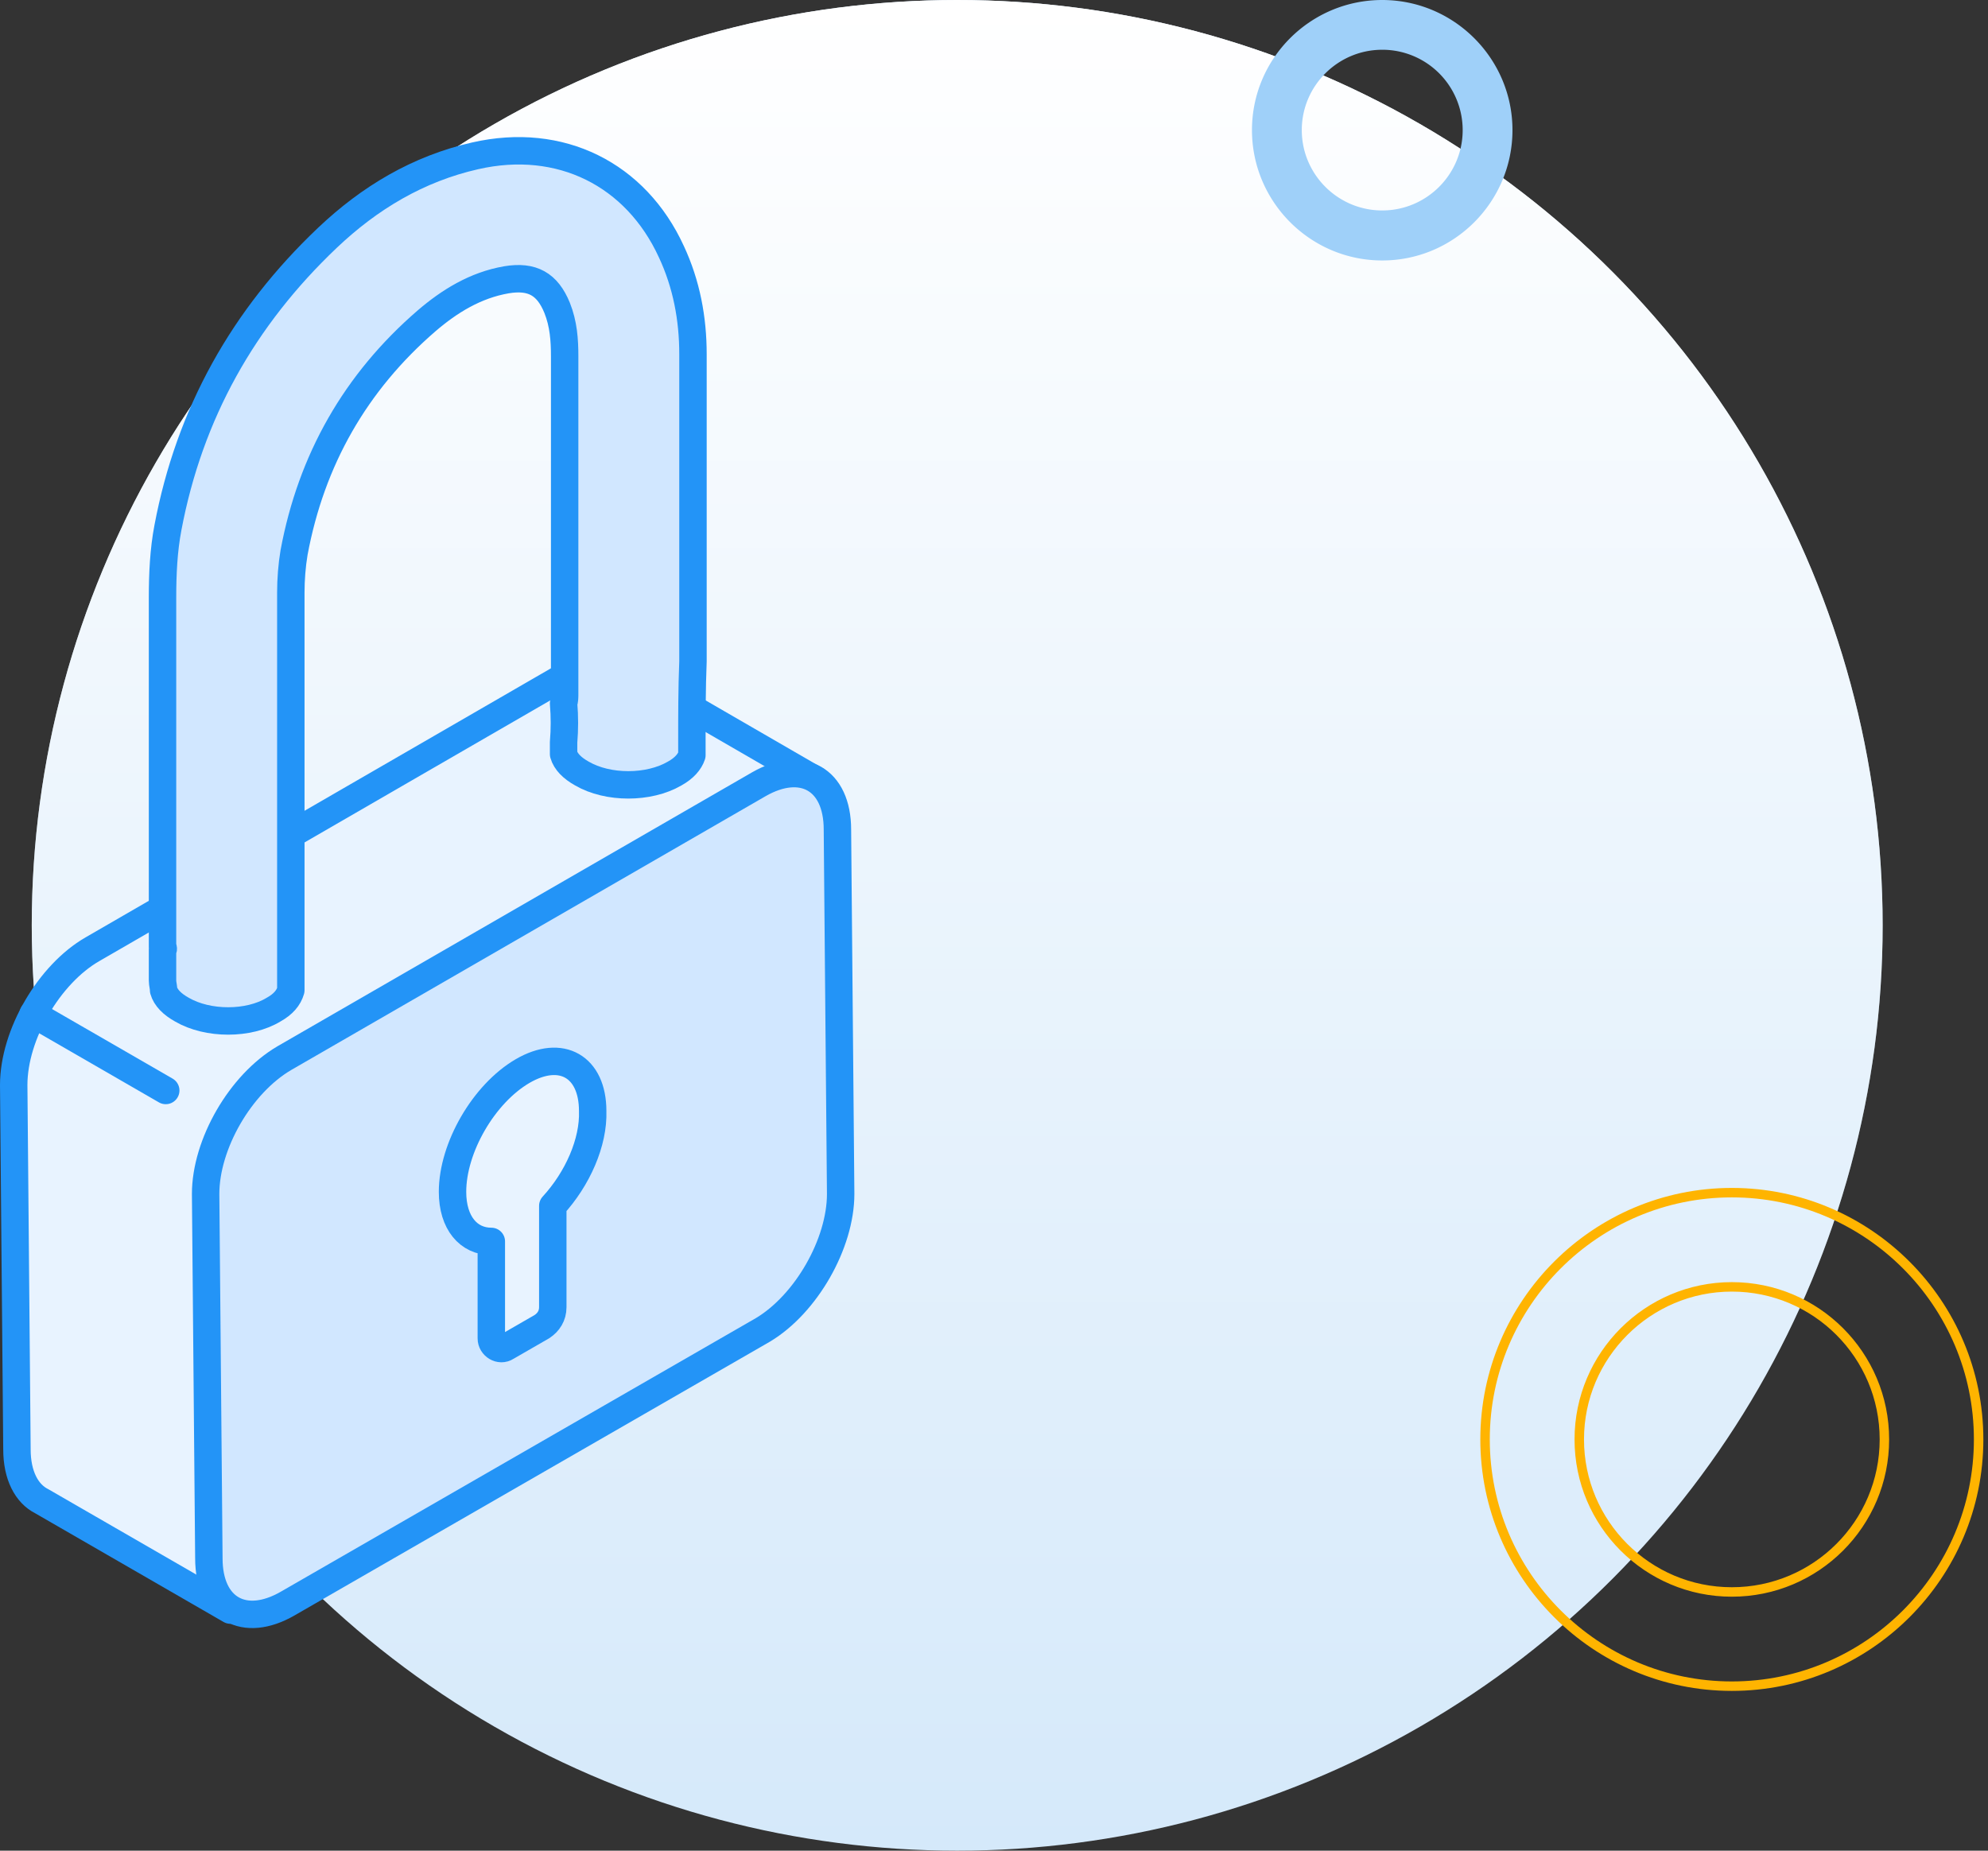
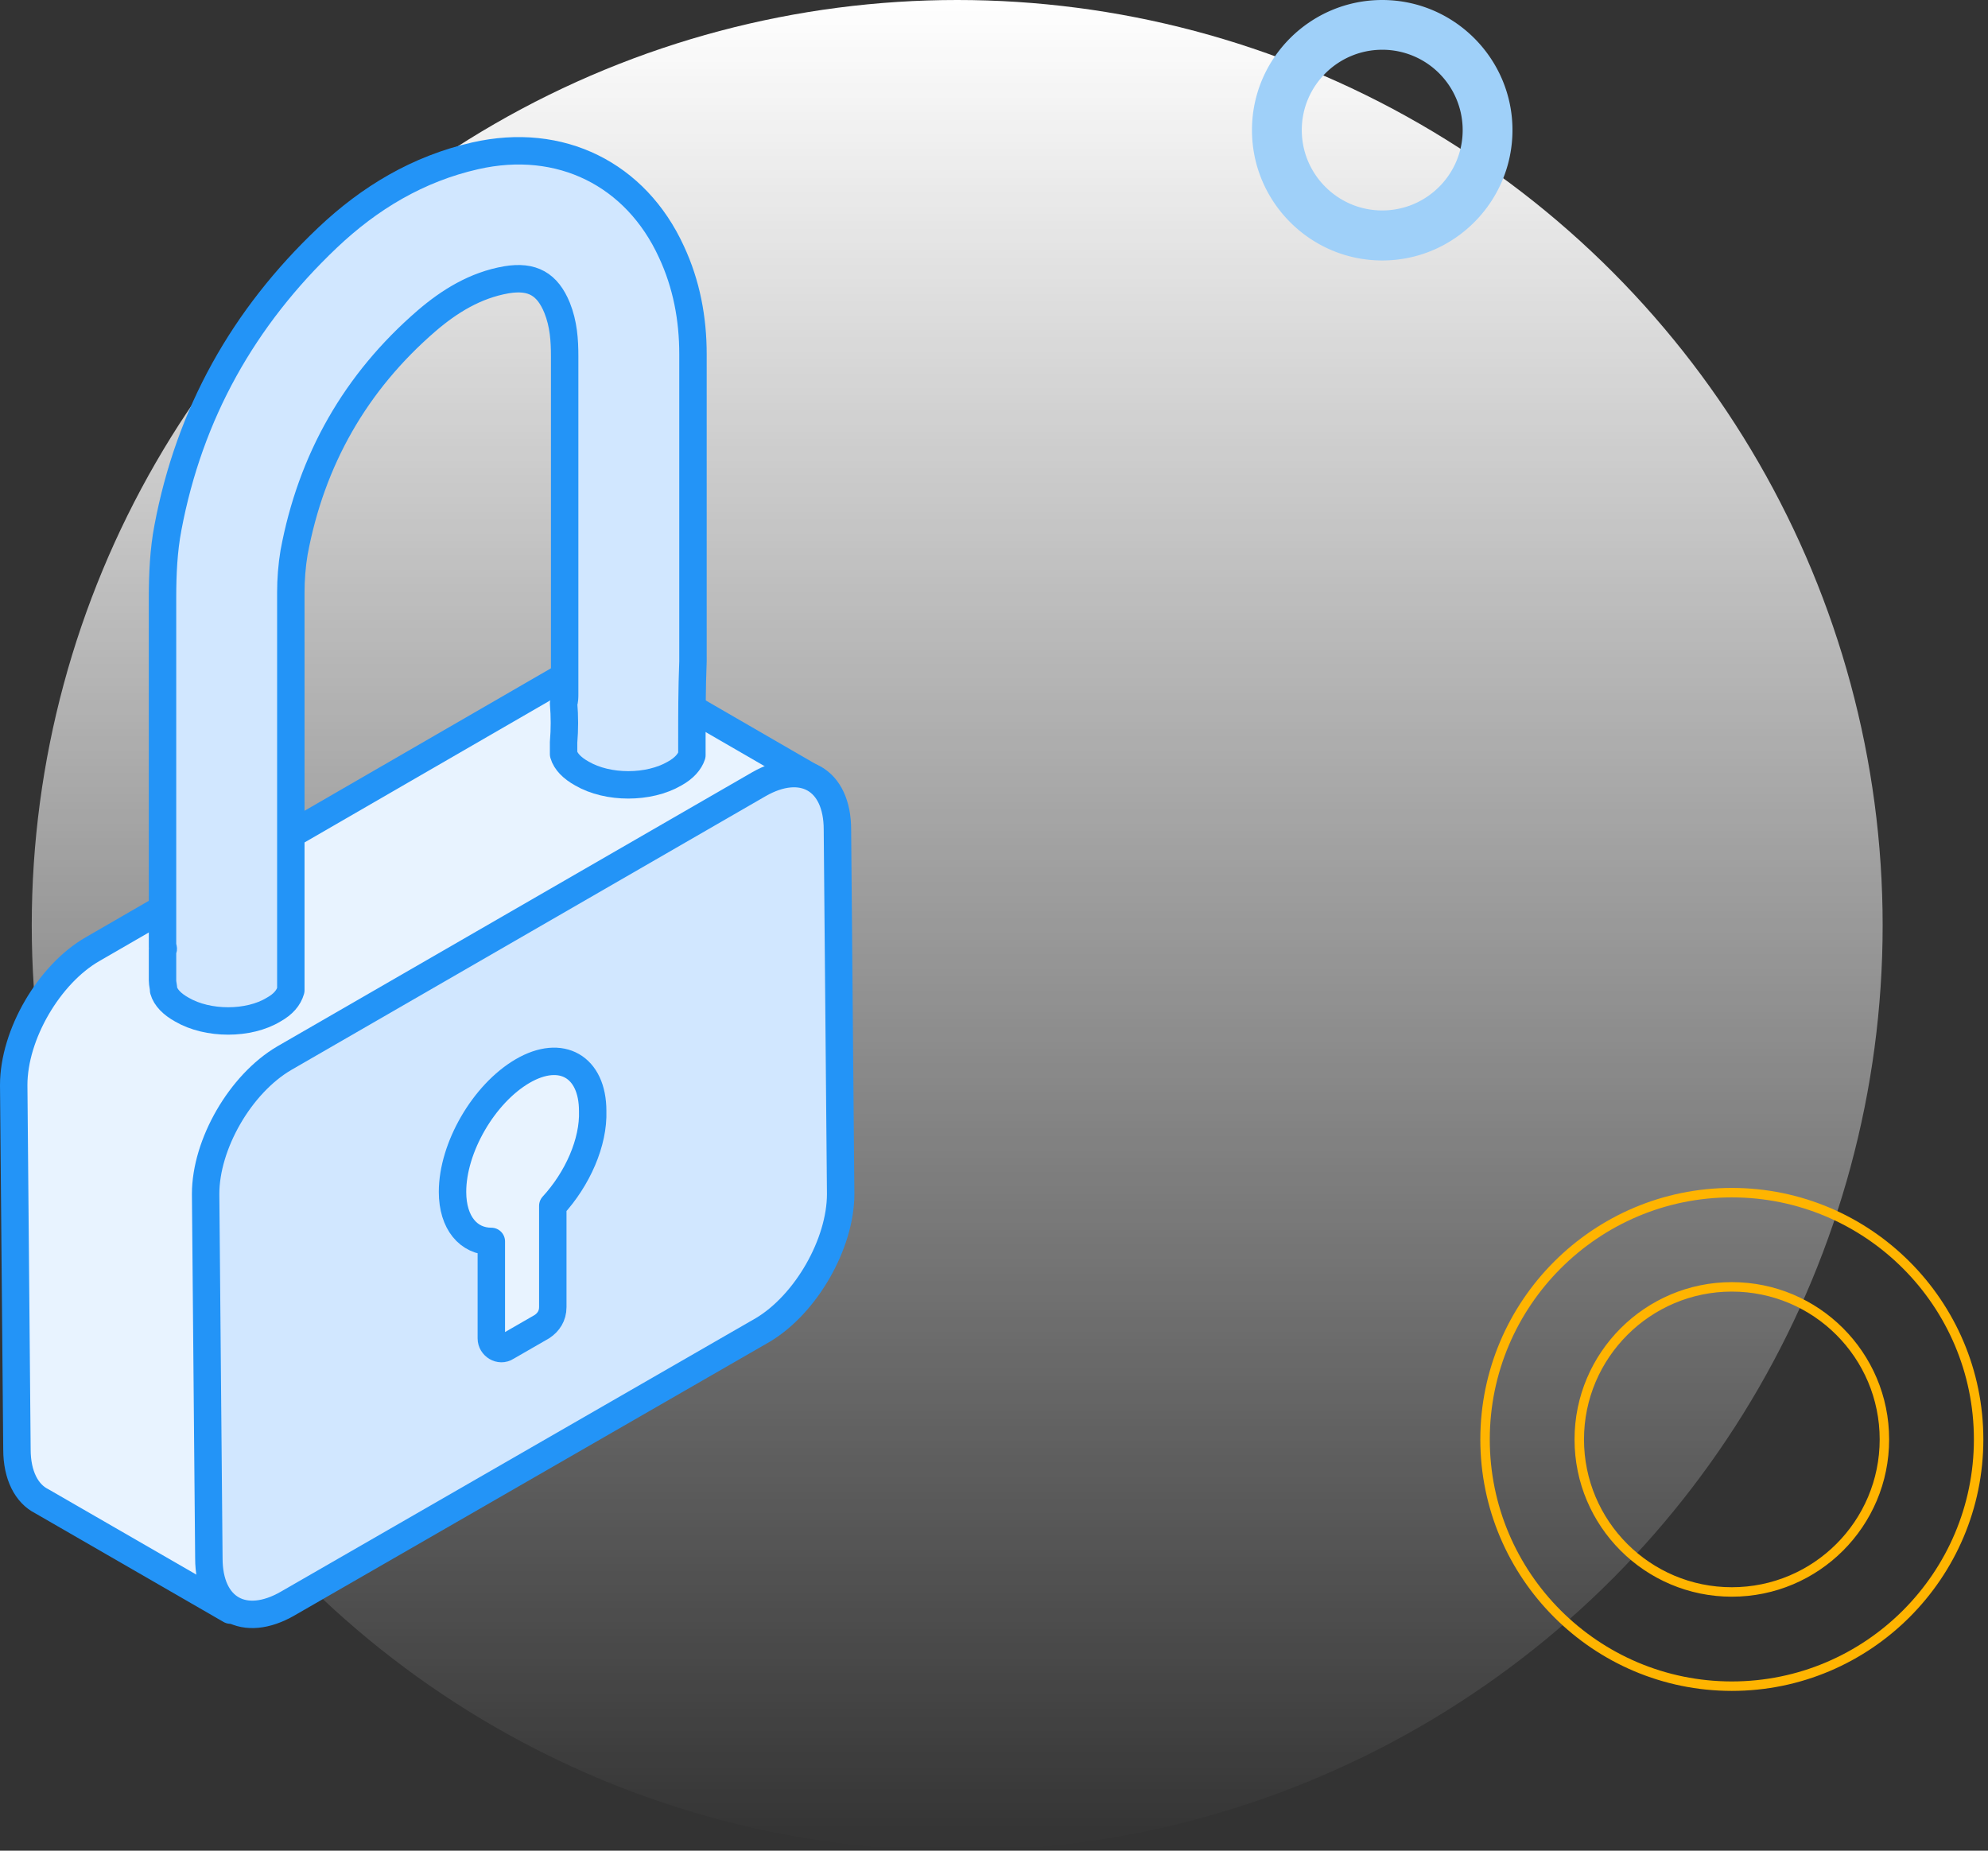
<svg xmlns="http://www.w3.org/2000/svg" width="145" height="135" viewBox="0 0 145 135" fill="none">
  <rect x="0" y="0" width="145" height="135" fill="#333333" stroke="none" />
-   <circle cx="69.816" cy="67.5" r="67.5" fill="#D5E9FA" />
  <circle cx="69.816" cy="67.5" r="67.5" fill="url(#paint0_linear)" />
  <path d="M126.316 123c-9.923 0-18-8.076-18-18s8.077-18 18-18c9.924 0 18 8.076 18 18s-8.076 18-18 18zm0-29.128c-6.124 0-11.128 4.983-11.128 11.128 0 6.145 4.983 11.128 11.128 11.128 6.146 0 11.128-4.983 11.128-11.128 0-6.145-4.982-11.128-11.128-11.128z" stroke="#FFB400" stroke-width=".69" stroke-miterlimit="10" />
  <path d="M100.816 19c-5.231 0-9.5-4.265-9.5-9.51 0-5.244 4.269-9.49 9.5-9.49 5.232 0 9.5 4.265 9.5 9.49 0 5.227-4.25 9.51-9.5 9.51zm0-15.37c-3.233 0-5.867 2.63-5.867 5.86 0 3.231 2.634 5.862 5.867 5.862 3.234 0 5.868-2.63 5.868-5.861a5.862 5.862 0 00-5.868-5.862z" fill="#9FD0F9" />
  <path d="M59.508 56.899l-13.998-8.1c-.079 0-.079-.078-.157-.078-1.023-.55-2.438-.394-3.933.471L6.74 69.245C3.596 71.054 1 75.458 1 79.154l.236 26.58c0 1.887.708 3.224 1.809 3.775l13.761 7.942 4.09-6.841 29.096-16.83c3.146-1.808 5.74-6.212 5.662-9.908l-.236-13.919 4.09-13.054z" fill="#E8F3FF" stroke="#2394F7" stroke-width="2" stroke-miterlimit="10" stroke-linecap="round" stroke-linejoin="round" />
  <path d="M55.34 57.213c3.145-1.808 5.74-.393 5.74 3.303l.236 26.58c0 3.618-2.516 8.022-5.662 9.909l-34.68 19.974c-3.145 1.809-5.74.393-5.74-3.303l-.236-26.58c0-3.617 2.517-8.02 5.74-9.908L55.34 57.213z" fill="#D1E7FF" stroke="#2394F7" stroke-width="2" stroke-miterlimit="10" stroke-linecap="round" stroke-linejoin="round" />
-   <path d="M2.416 73.964l9.673 5.583" stroke="#2394F7" stroke-width="2" stroke-miterlimit="10" stroke-linecap="round" stroke-linejoin="round" />
  <path d="M50.544 48.249V25.837c0-2.596-.472-5.112-1.573-7.471-2.595-5.662-8.1-8.415-14.312-6.999-4.168.944-7.707 3.067-10.774 5.976-6.134 5.82-10.066 12.819-11.638 21.155-.315 1.65-.393 3.381-.393 5.111v25.479c.078.079.078.157 0 .157v2.281c0 .236.078.472.078.708.157.55.63 1.022 1.337 1.415 1.887 1.101 4.876 1.101 6.684 0 .708-.393 1.101-.865 1.259-1.415V43.216c0-.944.078-1.966.236-2.91 1.258-6.763 4.482-12.425 9.672-16.907 1.652-1.416 3.539-2.595 5.82-2.989 1.887-.314 2.988.315 3.695 2.045.472 1.18.55 2.36.55 3.539v24.614c0 .236 0 .472-.078.708.079.943.079 1.887 0 2.83v.866c.158.55.63 1.022 1.337 1.415 1.887 1.101 4.876 1.101 6.763 0 .708-.393 1.101-.865 1.258-1.337v-1.022c0-1.887 0-3.853.079-5.82z" fill="#D1E7FF" stroke="#2394F7" stroke-width="2" stroke-miterlimit="10" stroke-linecap="round" stroke-linejoin="round" />
  <path d="M43.229 81.041c0-3.224-2.28-4.56-5.112-2.91-2.83 1.652-5.111 5.584-5.111 8.808 0 2.28 1.18 3.618 2.83 3.618v7.077c0 .55.63.944 1.102.63l2.595-1.495c.472-.315.786-.786.786-1.416v-7.391c1.809-1.966 2.989-4.64 2.91-6.92z" fill="#E8F3FF" stroke="#2394F7" stroke-width="2" stroke-miterlimit="10" stroke-linecap="round" stroke-linejoin="round" />
  <defs>
    <linearGradient id="paint0_linear" x1="69.816" y1="0" x2="69.816" y2="135" gradientUnits="userSpaceOnUse">
      <stop stop-color="#fff" />
      <stop offset="1" stop-color="#fff" stop-opacity="0" />
    </linearGradient>
  </defs>
</svg>